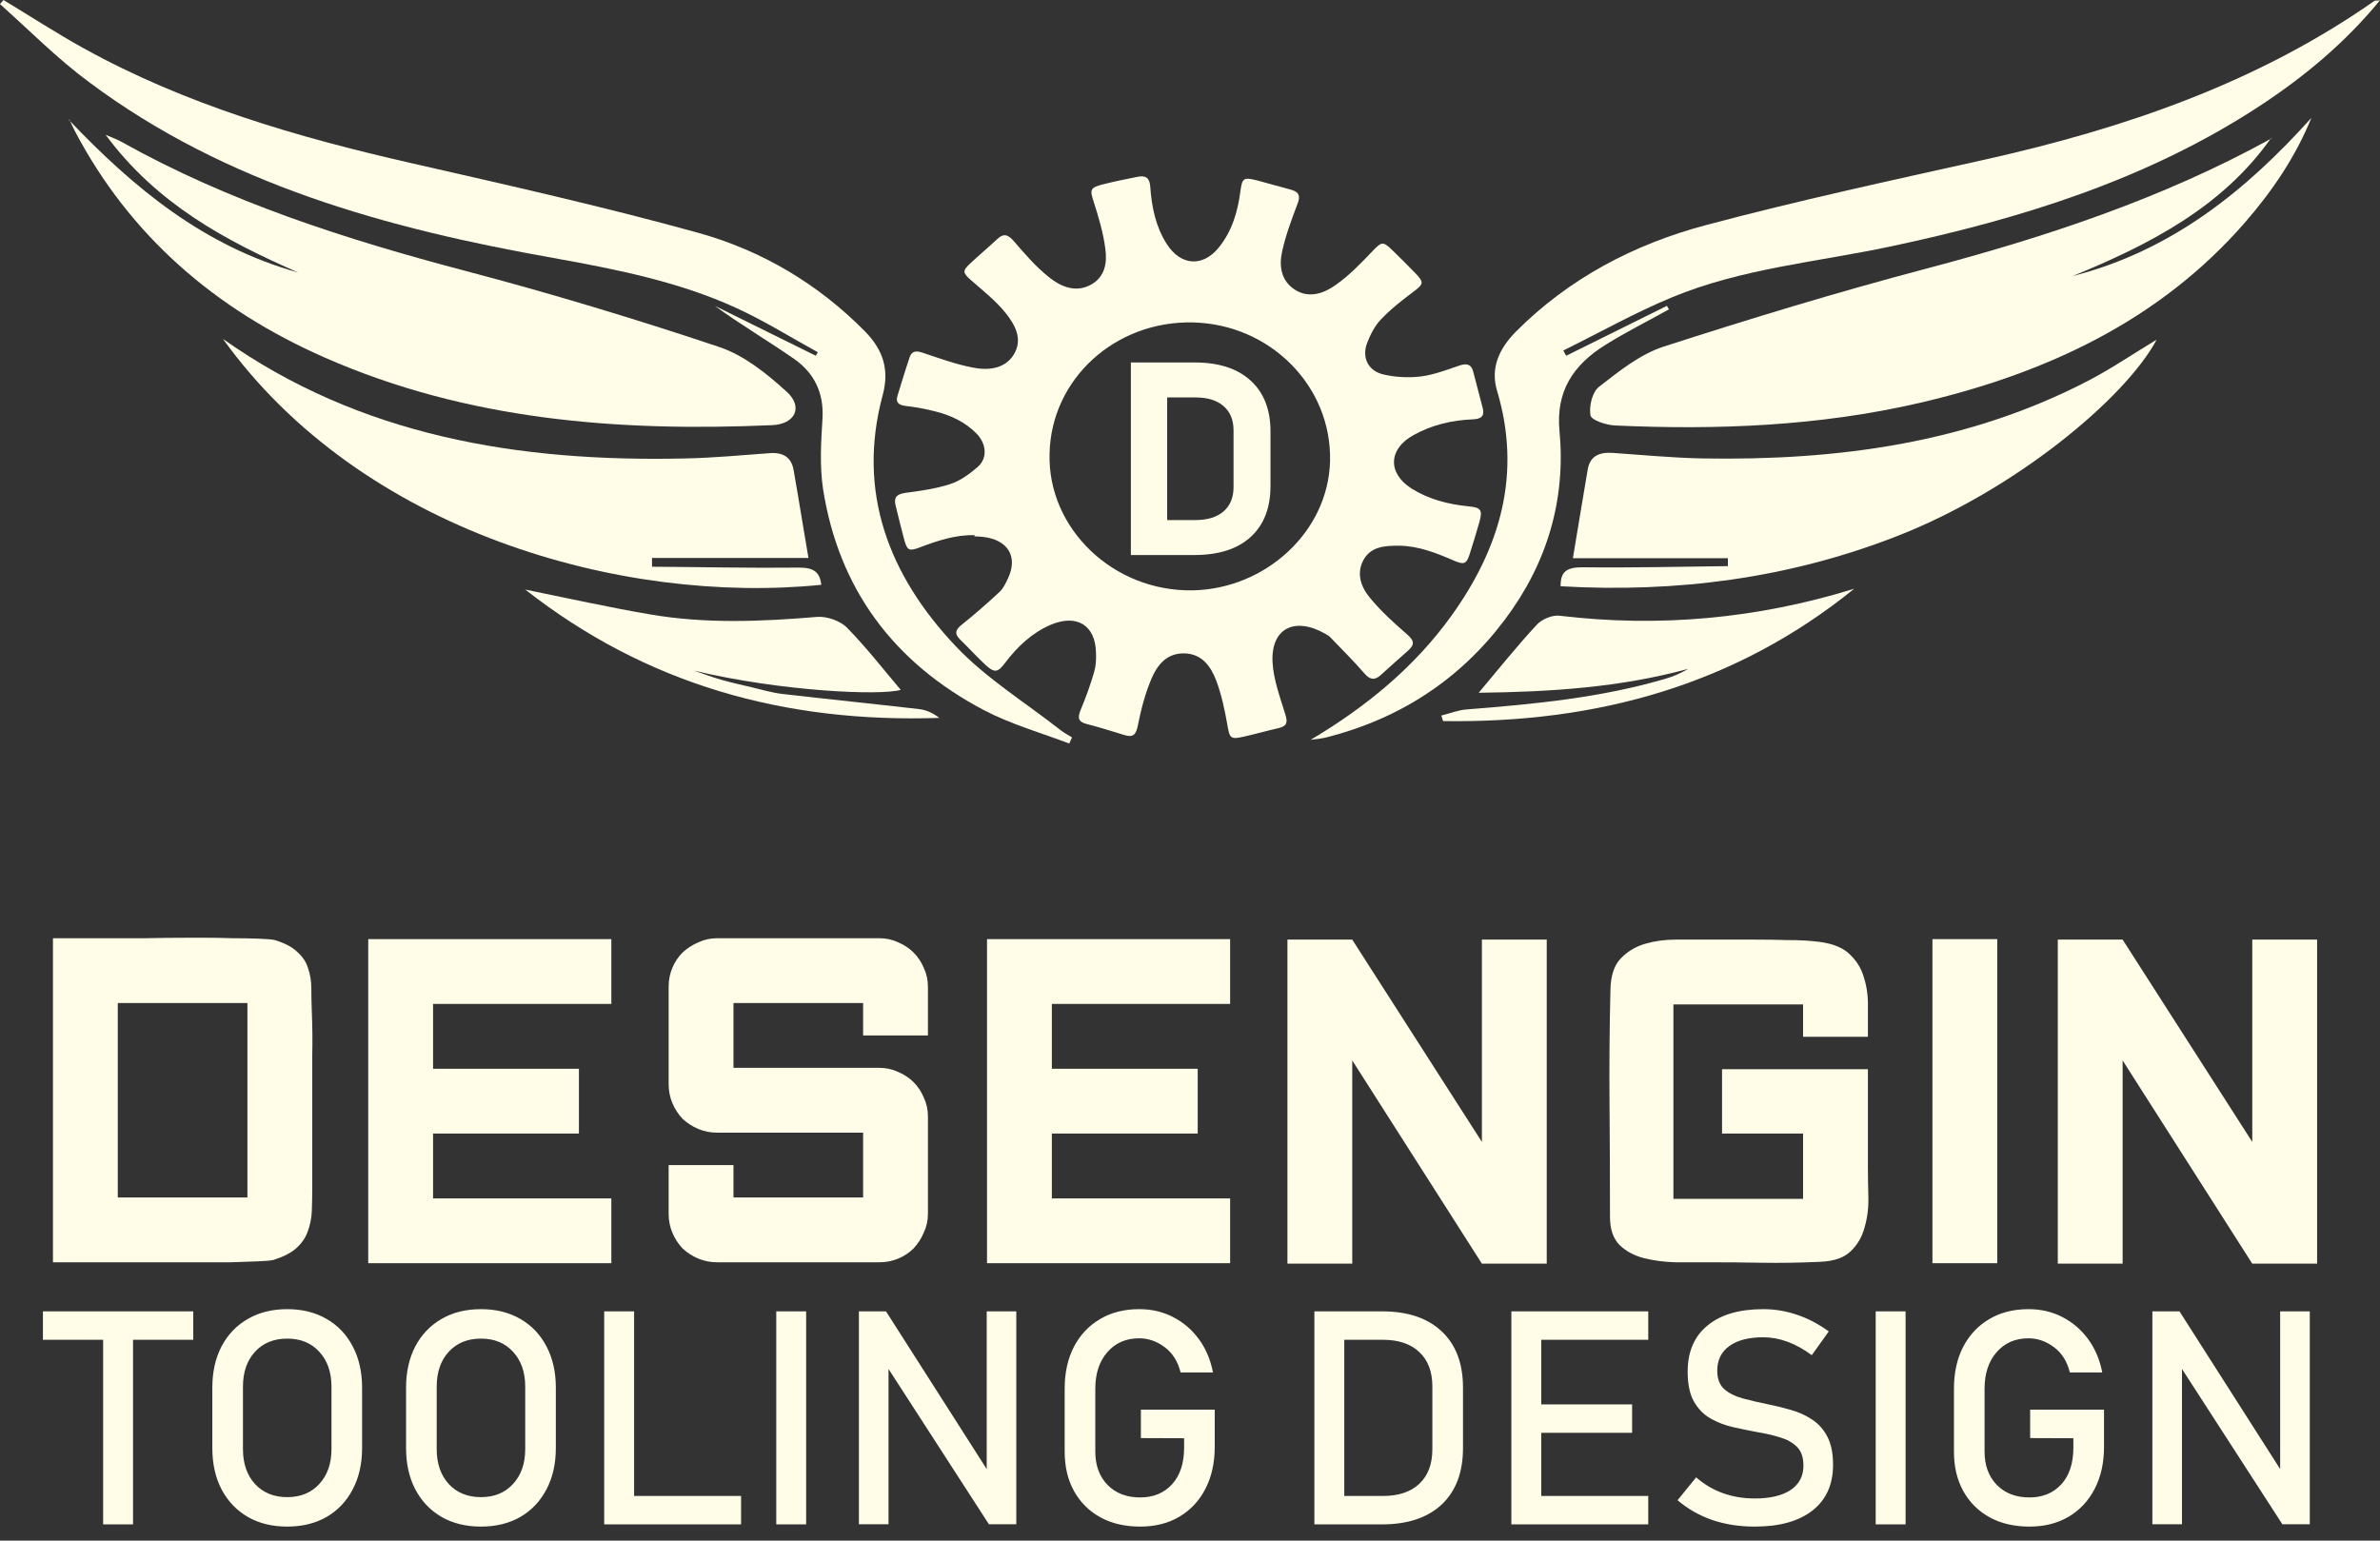
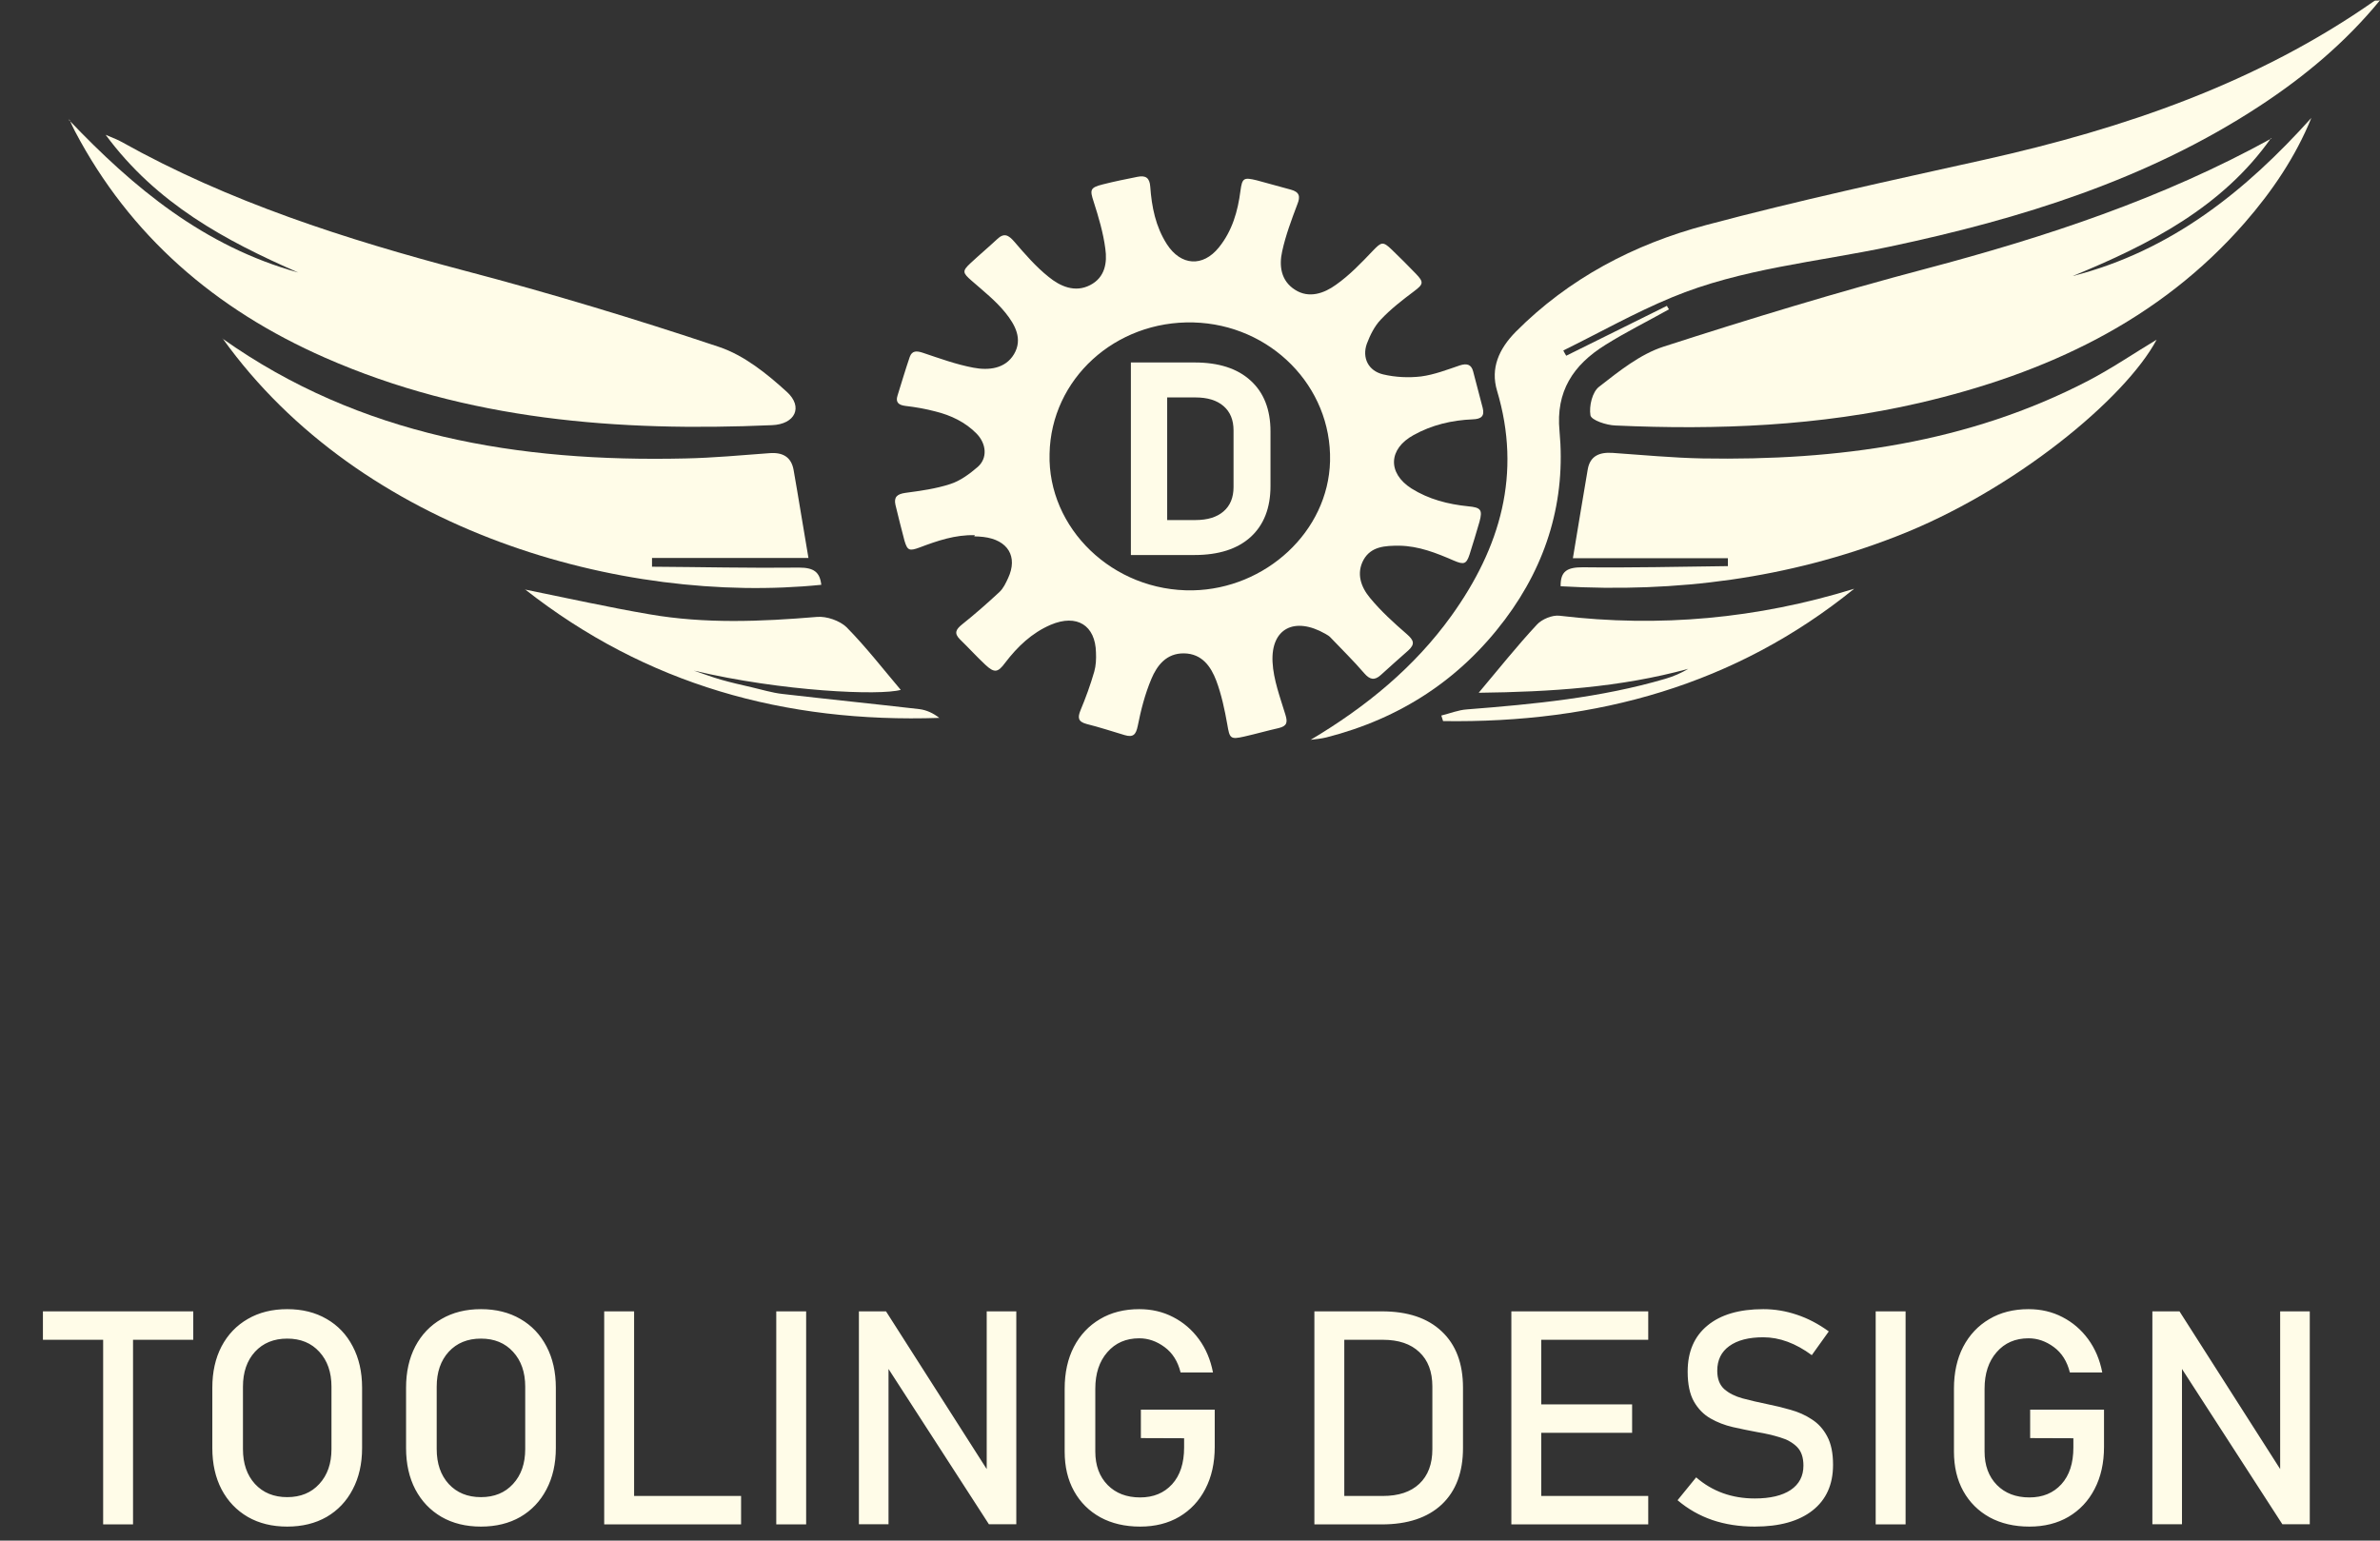
<svg xmlns="http://www.w3.org/2000/svg" width="156" height="101" viewBox="0 0 156 101" fill="none">
  <rect x="0" y="0" width="156" height="101" fill="#333333" stroke="none" />
  <g clip-path="url(#clip0_1479_561)">
    <g clip-path="url(#clip1_1479_561)">
      <path d="M4.514 7.861C8.742 12.3 13.352 16.145 19.551 17.867C14.787 15.782 10.272 13.371 6.924 8.837C7.498 9.086 7.728 9.162 7.957 9.296C14.998 13.237 22.65 15.686 30.475 17.752C36.08 19.226 41.648 20.909 47.138 22.746C48.784 23.3 50.276 24.506 51.577 25.692C52.667 26.687 52.112 27.816 50.601 27.873C40.519 28.313 30.628 27.548 21.311 23.453C14.079 20.278 8.512 15.438 4.915 8.608C4.781 8.359 4.667 8.091 4.552 7.842L4.514 7.861Z" fill="#FFFCE8" />
      <path d="M148.861 9.05C145.685 13.565 140.902 16.032 135.852 18.099C142.356 16.434 147.216 12.493 151.501 7.729C150.468 10.274 148.938 12.531 147.139 14.598C141.534 21.026 134.111 24.489 125.789 26.421C119.246 27.932 112.569 28.2 105.873 27.894C105.299 27.875 104.304 27.55 104.247 27.224C104.151 26.631 104.361 25.694 104.821 25.349C106.122 24.336 107.499 23.226 109.029 22.729C114.712 20.892 120.432 19.151 126.229 17.62C134.111 15.535 141.763 13.01 148.899 9.069L148.861 9.05Z" fill="#FFFCE8" />
      <path d="M85.882 48.517C89.555 46.336 92.712 43.734 95.123 40.386C98.356 35.89 99.752 31.05 98.126 25.617C97.686 24.144 98.241 22.881 99.351 21.752C102.814 18.27 107.08 16.013 111.844 14.75C117.87 13.143 123.992 11.823 130.095 10.465C139.259 8.418 147.964 5.433 155.635 0.057C155.693 0.019 155.788 0.057 155.999 0.019C153.722 2.793 151.063 5.012 148.117 6.945C140.77 11.766 132.467 14.348 123.877 16.166C119.094 17.18 114.139 17.601 109.586 19.495C107.137 20.509 104.841 21.81 102.469 22.977C102.527 23.091 102.584 23.206 102.66 23.321C104.861 22.231 107.061 21.14 109.261 20.05C109.299 20.126 109.337 20.203 109.395 20.279C107.998 21.064 106.563 21.771 105.224 22.613C103.1 23.933 101.972 25.674 102.22 28.257C102.641 32.753 101.417 36.923 98.643 40.616C95.716 44.519 91.813 47.101 86.934 48.345C86.609 48.422 86.265 48.46 85.921 48.498L85.882 48.517Z" fill="#FFFCE8" />
-       <path d="M70.096 48.747C68.221 48.039 66.27 47.484 64.51 46.566C58.503 43.409 54.963 38.531 53.949 32.064C53.72 30.553 53.815 28.984 53.911 27.434C54.007 25.789 53.395 24.469 52.055 23.532C50.353 22.346 48.554 21.293 46.852 20.05C49.052 21.14 51.252 22.231 53.471 23.321C53.509 23.245 53.567 23.168 53.605 23.092C51.826 22.116 50.123 21.044 48.286 20.203C44.498 18.462 40.404 17.658 36.272 16.912C25.348 14.98 14.787 12.072 5.853 5.395C3.749 3.845 1.931 1.99 -0.001 0.268C0.075 0.172 0.152 0.096 0.228 0C1.969 1.052 3.672 2.162 5.47 3.157C12.166 6.868 19.475 8.992 26.955 10.694C33.249 12.129 39.562 13.545 45.78 15.267C49.97 16.434 53.643 18.634 56.685 21.714C57.89 22.939 58.311 24.239 57.852 25.923C56.15 32.256 58.254 37.727 62.654 42.376C64.644 44.48 67.227 46.068 69.541 47.886C69.771 48.058 70.02 48.192 70.268 48.345C70.211 48.479 70.135 48.613 70.077 48.766L70.096 48.747Z" fill="#FFFCE8" />
      <path d="M14.575 22.192C23.605 28.601 33.994 30.304 44.918 30.055C46.755 30.017 48.591 29.845 50.409 29.711C51.308 29.634 51.863 29.96 52.016 30.802C52.341 32.638 52.628 34.475 52.991 36.579H42.737C42.737 36.77 42.737 36.962 42.737 37.153C45.951 37.172 49.165 37.249 52.379 37.211C53.336 37.211 53.737 37.498 53.833 38.339C40.785 39.659 23.682 34.877 14.595 22.192H14.575Z" fill="#FFFCE8" />
      <path d="M103.097 36.597C103.46 34.454 103.747 32.618 104.072 30.762C104.226 29.901 104.819 29.633 105.699 29.691C107.669 29.825 109.621 30.016 111.591 30.054C120.43 30.207 129.001 29.059 136.902 24.946C138.471 24.123 139.925 23.128 141.36 22.268C139.313 26.113 132.023 32.178 124.256 35.181C117.216 37.917 109.888 38.874 102.293 38.434C102.274 37.42 102.752 37.19 103.747 37.19C106.923 37.228 110.08 37.152 113.256 37.114C113.256 36.941 113.256 36.769 113.256 36.597H103.097Z" fill="#FFFCE8" />
      <path d="M34.4 38.646C37.231 39.22 39.871 39.813 42.569 40.272C46.204 40.904 49.877 40.751 53.55 40.444C54.181 40.387 55.042 40.693 55.483 41.114C56.764 42.415 57.874 43.85 59.041 45.227C57.702 45.61 51.293 45.342 45.477 43.965C46.07 44.156 46.644 44.386 47.256 44.558C47.926 44.749 48.595 44.902 49.265 45.055C49.934 45.208 50.604 45.419 51.293 45.495C54.277 45.84 57.281 46.146 60.265 46.49C60.724 46.547 61.184 46.758 61.566 47.064C51.446 47.408 42.358 44.883 34.4 38.627V38.646Z" fill="#FFFCE8" />
      <path d="M121.525 38.606C113.757 44.9 104.651 47.425 94.588 47.273C94.549 47.158 94.511 47.024 94.473 46.909C95.028 46.775 95.582 46.545 96.156 46.507C100.557 46.163 104.938 45.742 109.166 44.498C109.682 44.345 110.18 44.135 110.658 43.848C106.181 45.072 101.628 45.359 96.922 45.417C98.261 43.829 99.428 42.356 100.729 40.959C101.054 40.596 101.743 40.309 102.221 40.366C108.783 41.15 115.192 40.557 121.505 38.606H121.525Z" fill="#FFFCE8" />
      <path d="M63.897 35.086C62.615 35.048 61.448 35.45 60.281 35.89C59.612 36.138 59.478 36.1 59.286 35.45C59.076 34.665 58.885 33.881 58.693 33.096C58.579 32.58 58.808 32.389 59.344 32.312C60.339 32.178 61.334 32.044 62.271 31.738C62.941 31.528 63.553 31.069 64.088 30.61C64.739 30.035 64.662 29.098 64.012 28.428C63.285 27.682 62.328 27.223 61.314 26.974C60.664 26.802 60.014 26.688 59.344 26.611C58.885 26.554 58.693 26.362 58.827 25.941C59.095 25.081 59.344 24.239 59.631 23.397C59.784 22.976 60.09 22.995 60.492 23.129C61.582 23.493 62.673 23.894 63.801 24.105C64.796 24.296 65.887 24.181 66.461 23.225C67.054 22.23 66.537 21.293 65.906 20.508C65.275 19.724 64.452 19.073 63.687 18.404C63.094 17.887 63.055 17.772 63.61 17.256C64.184 16.72 64.777 16.223 65.351 15.687C65.81 15.247 66.097 15.4 66.48 15.84C67.188 16.663 67.896 17.485 68.737 18.155C69.484 18.767 70.459 19.207 71.454 18.691C72.43 18.193 72.583 17.218 72.449 16.299C72.315 15.266 72.009 14.233 71.684 13.219C71.435 12.454 71.435 12.301 72.277 12.09C73.023 11.899 73.788 11.746 74.553 11.593C75.108 11.478 75.357 11.669 75.395 12.243C75.491 13.563 75.74 14.845 76.486 16.012C77.404 17.428 78.839 17.524 79.891 16.223C80.771 15.132 81.135 13.85 81.307 12.511C81.421 11.669 81.517 11.612 82.378 11.822C83.124 12.014 83.87 12.243 84.617 12.435C85.171 12.588 85.248 12.875 85.037 13.391C84.655 14.405 84.272 15.419 84.043 16.471C83.832 17.409 83.947 18.404 84.884 18.997C85.803 19.59 86.797 19.226 87.563 18.672C88.462 18.04 89.227 17.237 89.992 16.433C90.547 15.859 90.643 15.802 91.236 16.376C91.772 16.892 92.288 17.409 92.805 17.945C93.34 18.499 93.302 18.633 92.69 19.092C91.925 19.666 91.159 20.259 90.509 20.948C90.088 21.388 89.801 21.981 89.591 22.536C89.265 23.454 89.686 24.315 90.662 24.545C91.466 24.736 92.346 24.774 93.149 24.679C94.01 24.564 94.852 24.239 95.694 23.952C96.172 23.799 96.44 23.913 96.555 24.334C96.765 25.138 96.975 25.941 97.186 26.745C97.32 27.281 97.09 27.472 96.535 27.491C95.158 27.548 93.857 27.855 92.652 28.524C91.006 29.423 90.93 31.011 92.518 32.025C93.647 32.733 94.909 33.058 96.229 33.192C97.071 33.269 97.186 33.422 96.975 34.206C96.765 34.914 96.555 35.641 96.325 36.349C96.115 36.98 95.961 37.038 95.292 36.751C94.144 36.253 92.996 35.794 91.714 35.775C90.796 35.775 89.878 35.813 89.38 36.693C88.883 37.592 89.208 38.492 89.801 39.2C90.509 40.06 91.351 40.826 92.212 41.572C92.671 41.974 92.766 42.222 92.307 42.643C91.695 43.179 91.102 43.715 90.509 44.25C90.088 44.633 89.782 44.556 89.418 44.135C88.73 43.332 87.965 42.586 87.237 41.821C87.142 41.706 87.008 41.629 86.874 41.553C84.865 40.405 83.296 41.189 83.411 43.408C83.469 44.556 83.909 45.723 84.253 46.852C84.406 47.349 84.368 47.598 83.813 47.732C83.048 47.904 82.321 48.115 81.555 48.287C80.637 48.497 80.599 48.402 80.446 47.502C80.274 46.527 80.063 45.532 79.719 44.614C79.374 43.715 78.8 42.854 77.614 42.834C76.447 42.815 75.835 43.638 75.472 44.499C75.051 45.494 74.783 46.546 74.573 47.598C74.458 48.153 74.285 48.363 73.712 48.191C72.889 47.943 72.066 47.675 71.225 47.464C70.651 47.311 70.631 47.043 70.823 46.565C71.167 45.742 71.473 44.901 71.722 44.04C71.837 43.638 71.856 43.198 71.837 42.777C71.798 40.998 70.593 40.233 68.871 40.959C67.628 41.495 66.69 42.394 65.887 43.447C65.409 44.097 65.179 44.135 64.586 43.581C64.012 43.045 63.495 42.471 62.922 41.916C62.52 41.514 62.654 41.266 63.055 40.94C63.897 40.271 64.72 39.544 65.504 38.817C65.772 38.568 65.925 38.224 66.078 37.898C66.729 36.502 66.078 35.392 64.452 35.201C64.261 35.182 64.05 35.163 63.859 35.163L63.897 35.086ZM68.795 29.748C68.661 34.627 72.946 38.798 78.188 38.702C82.952 38.606 87.065 34.857 87.18 30.227C87.295 25.329 83.277 21.273 78.227 21.139C73.099 21.006 68.891 24.851 68.795 29.748Z" fill="#FFFCE8" />
      <path d="M75.323 36.386V34.094H78.353C79.146 34.094 79.76 33.906 80.194 33.53C80.634 33.154 80.854 32.621 80.854 31.932V28.216C80.854 27.528 80.634 26.995 80.194 26.619C79.76 26.243 79.146 26.055 78.353 26.055H75.323V23.763H78.301C79.887 23.763 81.111 24.159 81.974 24.952C82.842 25.739 83.276 26.851 83.276 28.286V31.863C83.276 33.298 82.842 34.413 81.974 35.206C81.105 35.993 79.878 36.386 78.292 36.386H75.323ZM74.125 36.386V23.763H76.504V36.386H74.125Z" fill="#FFFCE8" />
    </g>
    <path d="M6.761 99.937V87.113H8.72V99.937H6.761ZM2.813 87.834V85.97H12.668V87.834H2.813ZM18.826 100.081C17.84 100.081 16.978 99.87 16.242 99.447C15.505 99.018 14.932 98.416 14.522 97.641C14.119 96.866 13.917 95.963 13.917 94.932V90.975C13.917 89.944 14.119 89.041 14.522 88.266C14.932 87.491 15.505 86.892 16.242 86.469C16.978 86.04 17.84 85.826 18.826 85.826C19.812 85.826 20.673 86.04 21.41 86.469C22.146 86.892 22.716 87.491 23.119 88.266C23.529 89.041 23.734 89.944 23.734 90.975V94.932C23.734 95.963 23.529 96.866 23.119 97.641C22.716 98.416 22.146 99.018 21.41 99.447C20.673 99.87 19.812 100.081 18.826 100.081ZM18.826 98.15C19.703 98.15 20.404 97.862 20.929 97.286C21.461 96.709 21.727 95.947 21.727 95V90.907C21.727 89.96 21.461 89.198 20.929 88.621C20.404 88.045 19.703 87.757 18.826 87.757C17.948 87.757 17.244 88.045 16.712 88.621C16.187 89.198 15.925 89.96 15.925 90.907V95C15.925 95.947 16.187 96.709 16.712 97.286C17.244 97.862 17.948 98.15 18.826 98.15ZM31.525 100.081C30.538 100.081 29.677 99.87 28.941 99.447C28.204 99.018 27.631 98.416 27.221 97.641C26.818 96.866 26.616 95.963 26.616 94.932V90.975C26.616 89.944 26.818 89.041 27.221 88.266C27.631 87.491 28.204 86.892 28.941 86.469C29.677 86.04 30.538 85.826 31.525 85.826C32.511 85.826 33.372 86.04 34.109 86.469C34.845 86.892 35.415 87.491 35.819 88.266C36.228 89.041 36.433 89.944 36.433 90.975V94.932C36.433 95.963 36.228 96.866 35.819 97.641C35.415 98.416 34.845 99.018 34.109 99.447C33.372 99.87 32.511 100.081 31.525 100.081ZM31.525 98.15C32.402 98.15 33.103 97.862 33.628 97.286C34.16 96.709 34.426 95.947 34.426 95V90.907C34.426 89.96 34.16 89.198 33.628 88.621C33.103 88.045 32.402 87.757 31.525 87.757C30.647 87.757 29.943 88.045 29.411 88.621C28.886 89.198 28.624 89.96 28.624 90.907V95C28.624 95.947 28.886 96.709 29.411 97.286C29.943 97.862 30.647 98.15 31.525 98.15ZM39.603 99.937V85.97H41.563V99.937H39.603ZM40.583 99.937V98.073H48.575V99.937H40.583ZM52.84 85.97V99.937H50.881V85.97H52.84ZM56.298 99.927V85.97H58.075L64.905 96.671L64.675 96.921V85.97H66.615V99.927H64.819L58.008 89.39L58.239 89.14V99.927H56.298ZM74.78 92.416H79.621V94.856C79.621 95.906 79.416 96.825 79.007 97.612C78.603 98.394 78.033 99.002 77.297 99.438C76.567 99.867 75.712 100.081 74.732 100.081C73.739 100.081 72.872 99.879 72.129 99.476C71.386 99.066 70.81 98.493 70.4 97.757C69.99 97.02 69.785 96.156 69.785 95.163V91.042C69.785 89.992 69.987 89.076 70.39 88.295C70.8 87.513 71.37 86.908 72.1 86.479C72.83 86.044 73.688 85.826 74.674 85.826C75.488 85.826 76.227 85.999 76.893 86.345C77.566 86.691 78.129 87.174 78.584 87.795C79.039 88.416 79.346 89.143 79.506 89.976H77.383C77.204 89.252 76.855 88.698 76.336 88.314C75.817 87.93 75.263 87.737 74.674 87.737C73.803 87.737 73.105 88.042 72.58 88.65C72.055 89.252 71.793 90.049 71.793 91.042V95.163C71.793 96.072 72.062 96.802 72.6 97.353C73.137 97.897 73.848 98.169 74.732 98.169C75.603 98.169 76.301 97.881 76.826 97.305C77.351 96.729 77.614 95.925 77.614 94.894V94.289L74.78 94.279V92.416ZM87.479 99.937V98.073H90.639C91.67 98.073 92.468 97.808 93.031 97.276C93.601 96.738 93.886 95.983 93.886 95.009V90.898C93.886 89.924 93.601 89.172 93.031 88.641C92.468 88.103 91.67 87.834 90.639 87.834H87.479V85.97H90.582C92.272 85.97 93.579 86.409 94.501 87.286C95.43 88.157 95.894 89.386 95.894 90.975V94.932C95.894 96.52 95.43 97.753 94.501 98.631C93.572 99.501 92.263 99.937 90.572 99.937H87.479ZM86.153 99.937V85.97H88.113V99.937H86.153ZM99.064 99.937V85.97H101.023V99.937H99.064ZM100.015 99.937V98.073H108.036V99.937H100.015ZM100.015 93.933V92.07H106.979V93.933H100.015ZM100.015 87.834V85.97H108.036V87.834H100.015ZM115.019 100.081C114.007 100.081 113.079 99.937 112.233 99.649C111.395 99.361 110.636 98.928 109.957 98.352L111.177 96.853C111.708 97.315 112.294 97.66 112.935 97.891C113.575 98.121 114.27 98.237 115.019 98.237C116.031 98.237 116.815 98.051 117.373 97.68C117.93 97.302 118.208 96.77 118.208 96.085V96.075C118.208 95.544 118.067 95.137 117.786 94.856C117.504 94.574 117.132 94.366 116.671 94.231C116.217 94.09 115.717 93.975 115.173 93.885C114.654 93.789 114.126 93.68 113.588 93.559C113.056 93.437 112.566 93.248 112.118 92.992C111.67 92.736 111.308 92.368 111.033 91.887C110.757 91.401 110.62 90.747 110.62 89.928V89.918C110.62 88.618 111.052 87.613 111.916 86.902C112.781 86.185 114.001 85.826 115.576 85.826C116.326 85.826 117.059 85.948 117.776 86.191C118.493 86.428 119.191 86.793 119.87 87.286L118.756 88.842C117.699 88.061 116.639 87.67 115.576 87.67C114.622 87.67 113.879 87.862 113.348 88.247C112.823 88.624 112.56 89.162 112.56 89.86V89.87C112.56 90.395 112.714 90.795 113.021 91.071C113.328 91.34 113.729 91.541 114.222 91.676C114.721 91.81 115.256 91.935 115.826 92.051C116.338 92.153 116.851 92.278 117.363 92.425C117.875 92.566 118.34 92.774 118.756 93.05C119.178 93.319 119.515 93.69 119.764 94.164C120.021 94.638 120.149 95.256 120.149 96.018V96.037C120.149 97.324 119.7 98.32 118.804 99.025C117.907 99.729 116.646 100.081 115.019 100.081ZM124.904 85.97V99.937H122.944V85.97H124.904ZM133.069 92.416H137.91V94.856C137.91 95.906 137.705 96.825 137.295 97.612C136.892 98.394 136.322 99.002 135.585 99.438C134.855 99.867 134 100.081 133.021 100.081C132.028 100.081 131.16 99.879 130.417 99.476C129.675 99.066 129.098 98.493 128.688 97.757C128.278 97.02 128.074 96.156 128.074 95.163V91.042C128.074 89.992 128.275 89.076 128.679 88.295C129.089 87.513 129.659 86.908 130.389 86.479C131.119 86.044 131.977 85.826 132.963 85.826C133.776 85.826 134.516 85.999 135.182 86.345C135.854 86.691 136.418 87.174 136.873 87.795C137.327 88.416 137.635 89.143 137.795 89.976H135.672C135.492 89.252 135.143 88.698 134.625 88.314C134.106 87.93 133.552 87.737 132.963 87.737C132.092 87.737 131.394 88.042 130.869 88.65C130.344 89.252 130.081 90.049 130.081 91.042V95.163C130.081 96.072 130.35 96.802 130.888 97.353C131.426 97.897 132.137 98.169 133.021 98.169C133.892 98.169 134.59 97.881 135.115 97.305C135.64 96.729 135.902 95.925 135.902 94.894V94.289L133.069 94.279V92.416ZM141.08 99.927V85.97H142.857L149.687 96.671L149.456 96.921V85.97H151.397V99.927H149.6L142.79 89.39L143.02 89.14V99.927H141.08Z" fill="#FFFCE8" />
-     <path d="M18.009 61.629C18.677 61.831 19.172 62.094 19.496 62.418C19.84 62.721 20.073 63.076 20.194 63.48C20.336 63.885 20.407 64.33 20.407 64.816C20.407 65.281 20.417 65.767 20.437 66.273C20.477 67.244 20.488 68.225 20.467 69.217C20.467 70.188 20.467 71.159 20.467 72.13V77.897C20.467 78.423 20.457 78.929 20.437 79.415C20.417 79.88 20.326 80.325 20.164 80.75C20.022 81.155 19.769 81.519 19.405 81.843C19.061 82.146 18.565 82.399 17.918 82.602C17.756 82.642 17.412 82.672 16.886 82.693C16.36 82.713 15.783 82.733 15.156 82.753C14.549 82.753 13.972 82.753 13.426 82.753C12.9 82.753 12.566 82.753 12.424 82.753H7.72H6.658H3.471V79.567V64.694V61.508H6.658C7.629 61.508 8.59 61.508 9.541 61.508C10.492 61.487 11.453 61.477 12.424 61.477C12.566 61.477 12.91 61.477 13.456 61.477C14.002 61.477 14.589 61.487 15.217 61.508C15.844 61.508 16.421 61.518 16.947 61.538C17.493 61.558 17.847 61.588 18.009 61.629ZM16.218 78.504V65.757H7.72V78.504H16.218ZM40.071 78.565V82.814H24.136V61.568H40.071V65.817H28.386V70.067H37.946V74.316H28.386V78.565H40.071ZM60.823 73.193V79.567C60.823 80.012 60.732 80.426 60.55 80.811C60.388 81.195 60.166 81.539 59.883 81.843C59.599 82.126 59.265 82.349 58.881 82.51C58.496 82.672 58.082 82.753 57.636 82.753H47.014C46.568 82.753 46.154 82.672 45.769 82.51C45.385 82.349 45.041 82.126 44.737 81.843C44.454 81.539 44.231 81.195 44.069 80.811C43.908 80.426 43.827 80.012 43.827 79.567V76.38H48.076V78.504H56.574V74.255H47.014C46.568 74.255 46.154 74.174 45.769 74.012C45.385 73.85 45.041 73.628 44.737 73.344C44.454 73.041 44.231 72.697 44.069 72.312C43.908 71.928 43.827 71.513 43.827 71.068V64.694C43.827 64.249 43.908 63.834 44.069 63.45C44.231 63.066 44.454 62.732 44.737 62.448C45.041 62.165 45.385 61.943 45.769 61.781C46.154 61.599 46.568 61.508 47.014 61.508H57.636C58.082 61.508 58.496 61.599 58.881 61.781C59.265 61.943 59.599 62.165 59.883 62.448C60.166 62.732 60.388 63.066 60.55 63.45C60.732 63.834 60.823 64.249 60.823 64.694V67.881H56.574V65.757H48.076V70.006H57.636C58.082 70.006 58.496 70.097 58.881 70.279C59.265 70.441 59.599 70.663 59.883 70.947C60.166 71.23 60.388 71.564 60.55 71.948C60.732 72.333 60.823 72.748 60.823 73.193ZM80.63 78.565V82.814H64.695V61.568H80.63V65.817H68.945V70.067H78.505V74.316H68.945V78.565H80.63ZM101.383 61.599V82.844H97.133L88.635 69.52V82.844H84.386V61.599H88.635L97.133 74.862V61.599H101.383ZM119.277 61.75C120.188 61.872 120.855 62.155 121.28 62.6C121.725 63.025 122.029 63.541 122.191 64.148C122.373 64.735 122.454 65.372 122.434 66.06C122.434 66.728 122.434 67.365 122.434 67.972H118.184V65.848H109.686V78.595H118.184V74.316H112.873V70.097H122.434V76.471C122.434 77.078 122.444 77.735 122.464 78.444C122.484 79.152 122.403 79.819 122.221 80.447C122.059 81.074 121.756 81.6 121.311 82.025C120.886 82.45 120.218 82.683 119.307 82.723C117.931 82.784 116.667 82.804 115.513 82.784C114.36 82.763 113.126 82.753 111.811 82.753C111.204 82.753 110.536 82.753 109.807 82.753C109.079 82.733 108.391 82.642 107.744 82.48C107.116 82.318 106.59 82.035 106.165 81.63C105.74 81.205 105.528 80.588 105.528 79.779C105.528 77.25 105.518 74.771 105.498 72.343C105.477 69.894 105.498 67.406 105.558 64.876C105.579 63.966 105.801 63.288 106.226 62.843C106.671 62.377 107.207 62.054 107.835 61.872C108.462 61.69 109.13 61.599 109.838 61.599C110.546 61.599 111.204 61.599 111.811 61.599C113.126 61.599 114.188 61.599 114.998 61.599C115.827 61.599 116.505 61.609 117.031 61.629C117.557 61.629 117.982 61.639 118.306 61.659C118.63 61.679 118.953 61.71 119.277 61.75ZM130.913 61.568V82.814H126.664V61.568H130.913ZM151.877 61.599V82.844H147.628L139.13 69.52V82.844H134.88V61.599H139.13L147.628 74.862V61.599H151.877Z" fill="#FFFCE8" />
  </g>
  <defs>
    <clipPath id="clip0_1479_561">
      <rect width="156" height="100.087" fill="white" />
    </clipPath>
    <clipPath id="clip1_1479_561">
      <rect width="156" height="48.766" fill="white" transform="translate(-0.001)" />
    </clipPath>
  </defs>
</svg>